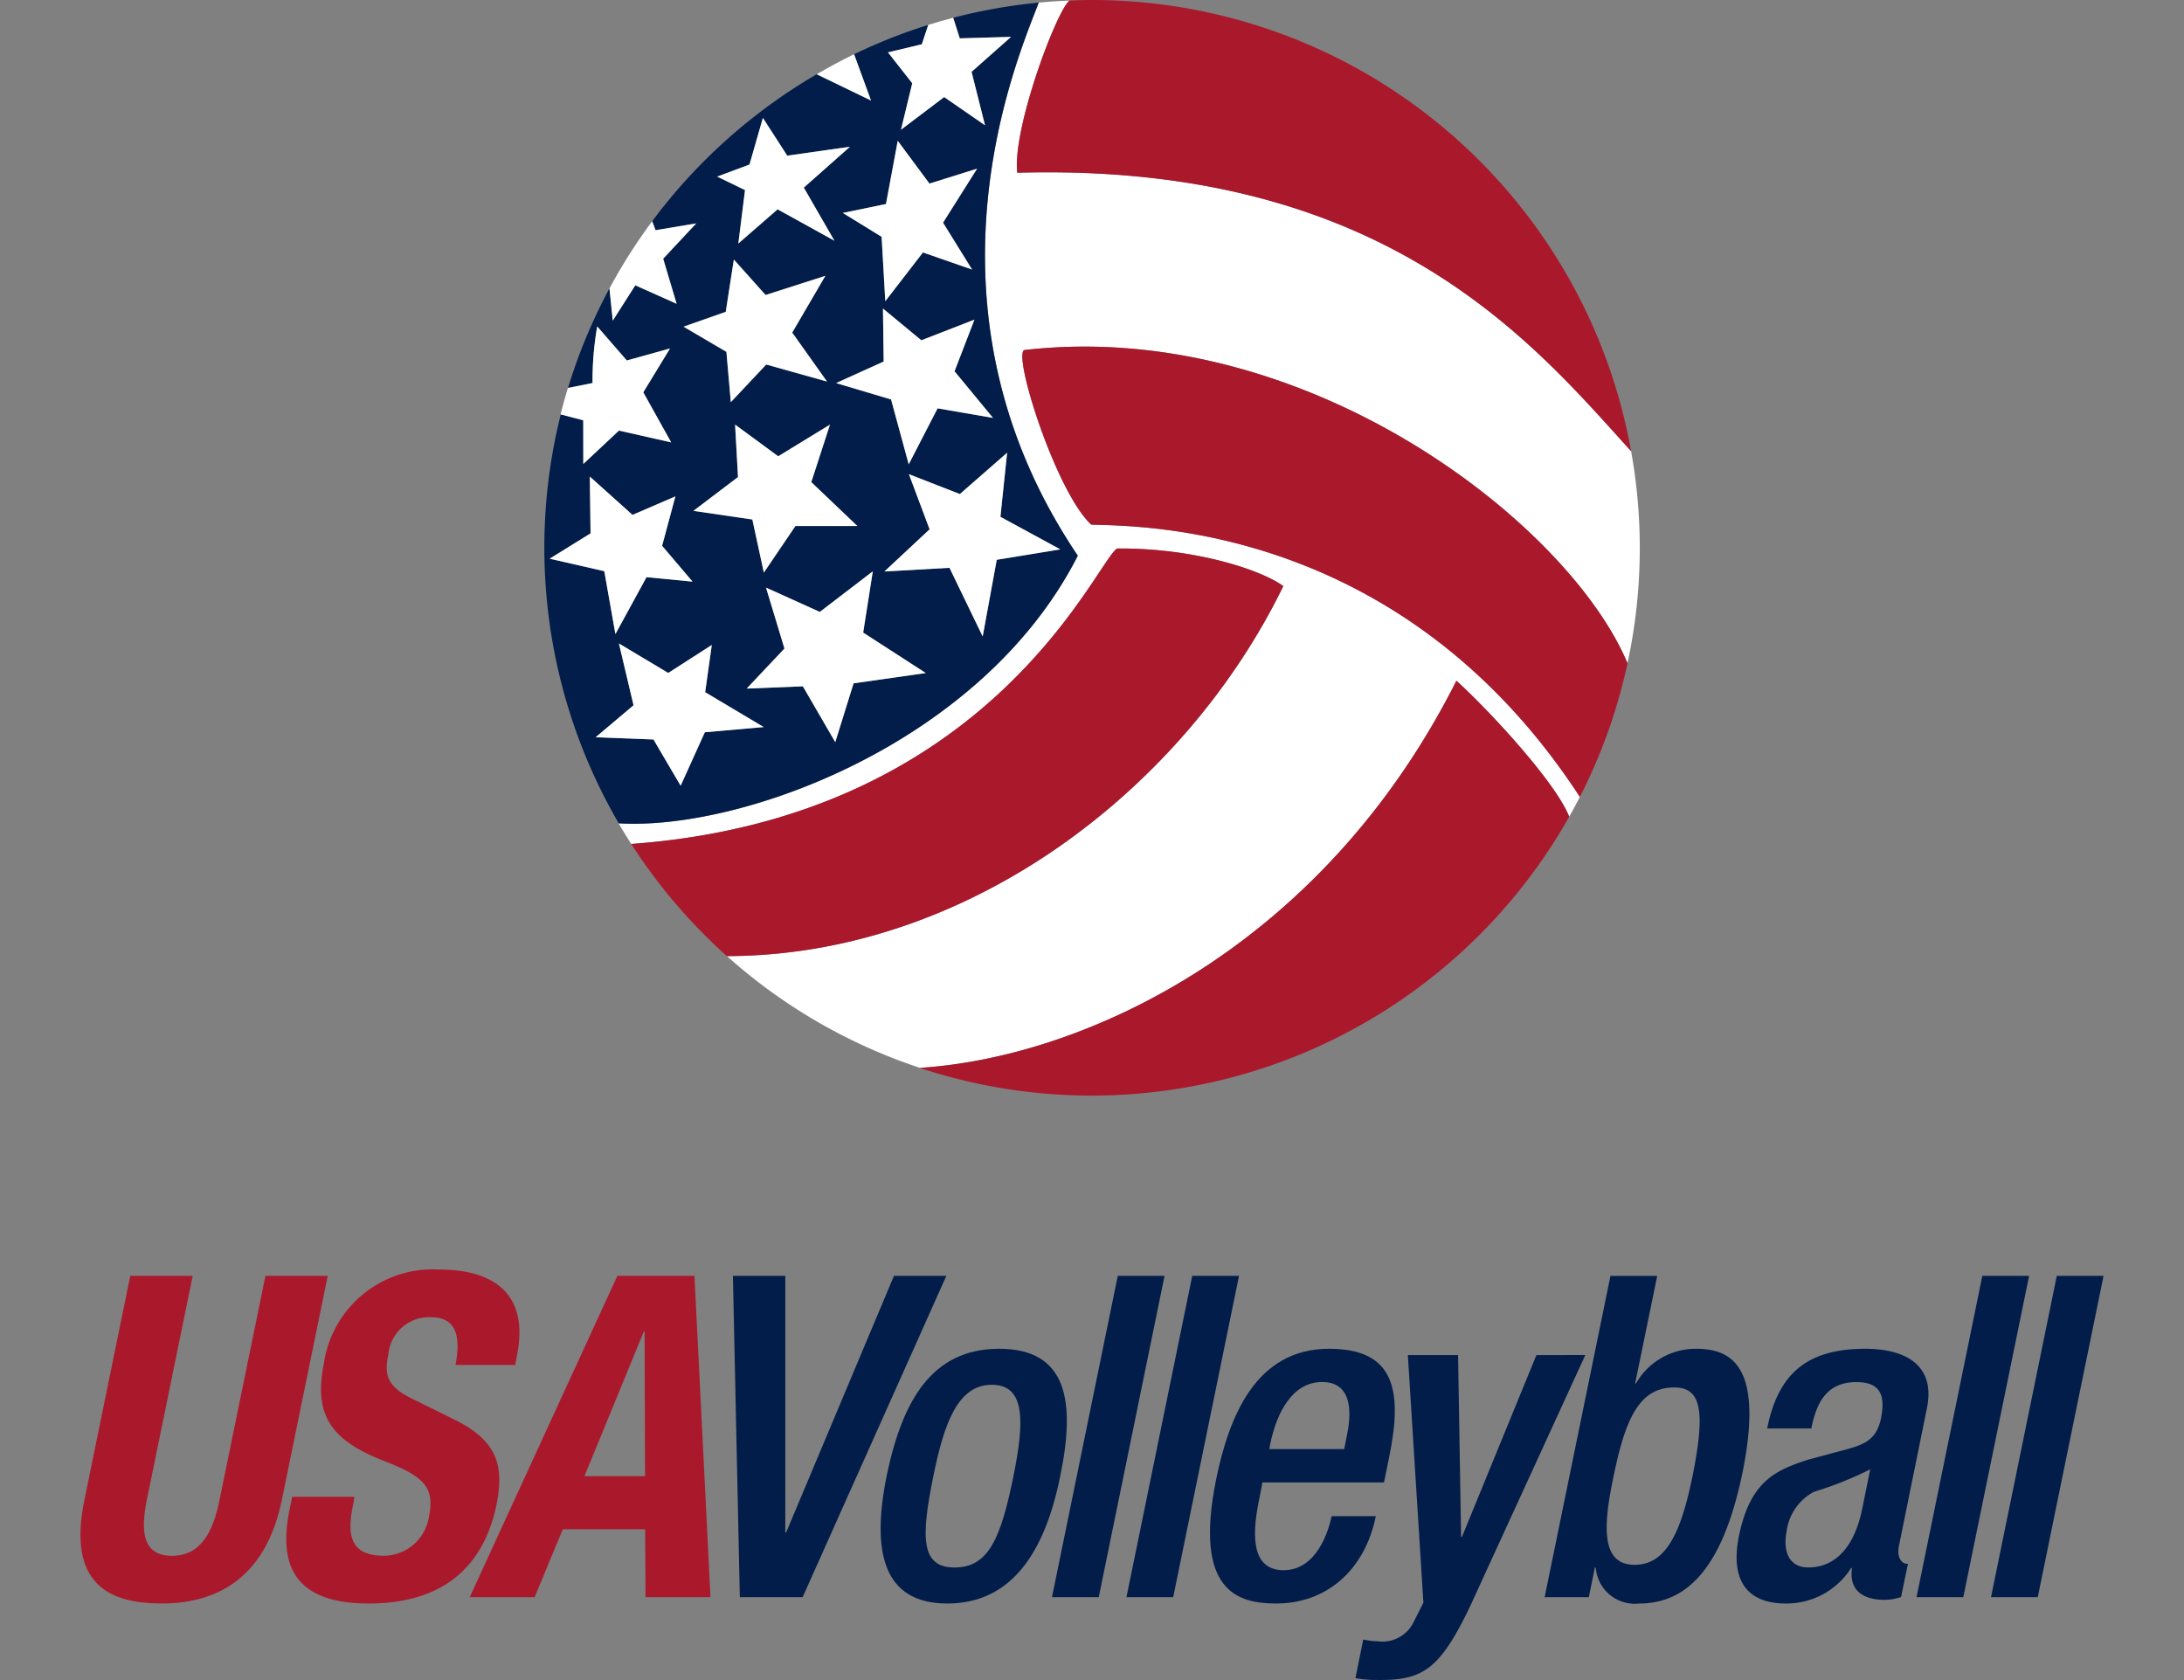
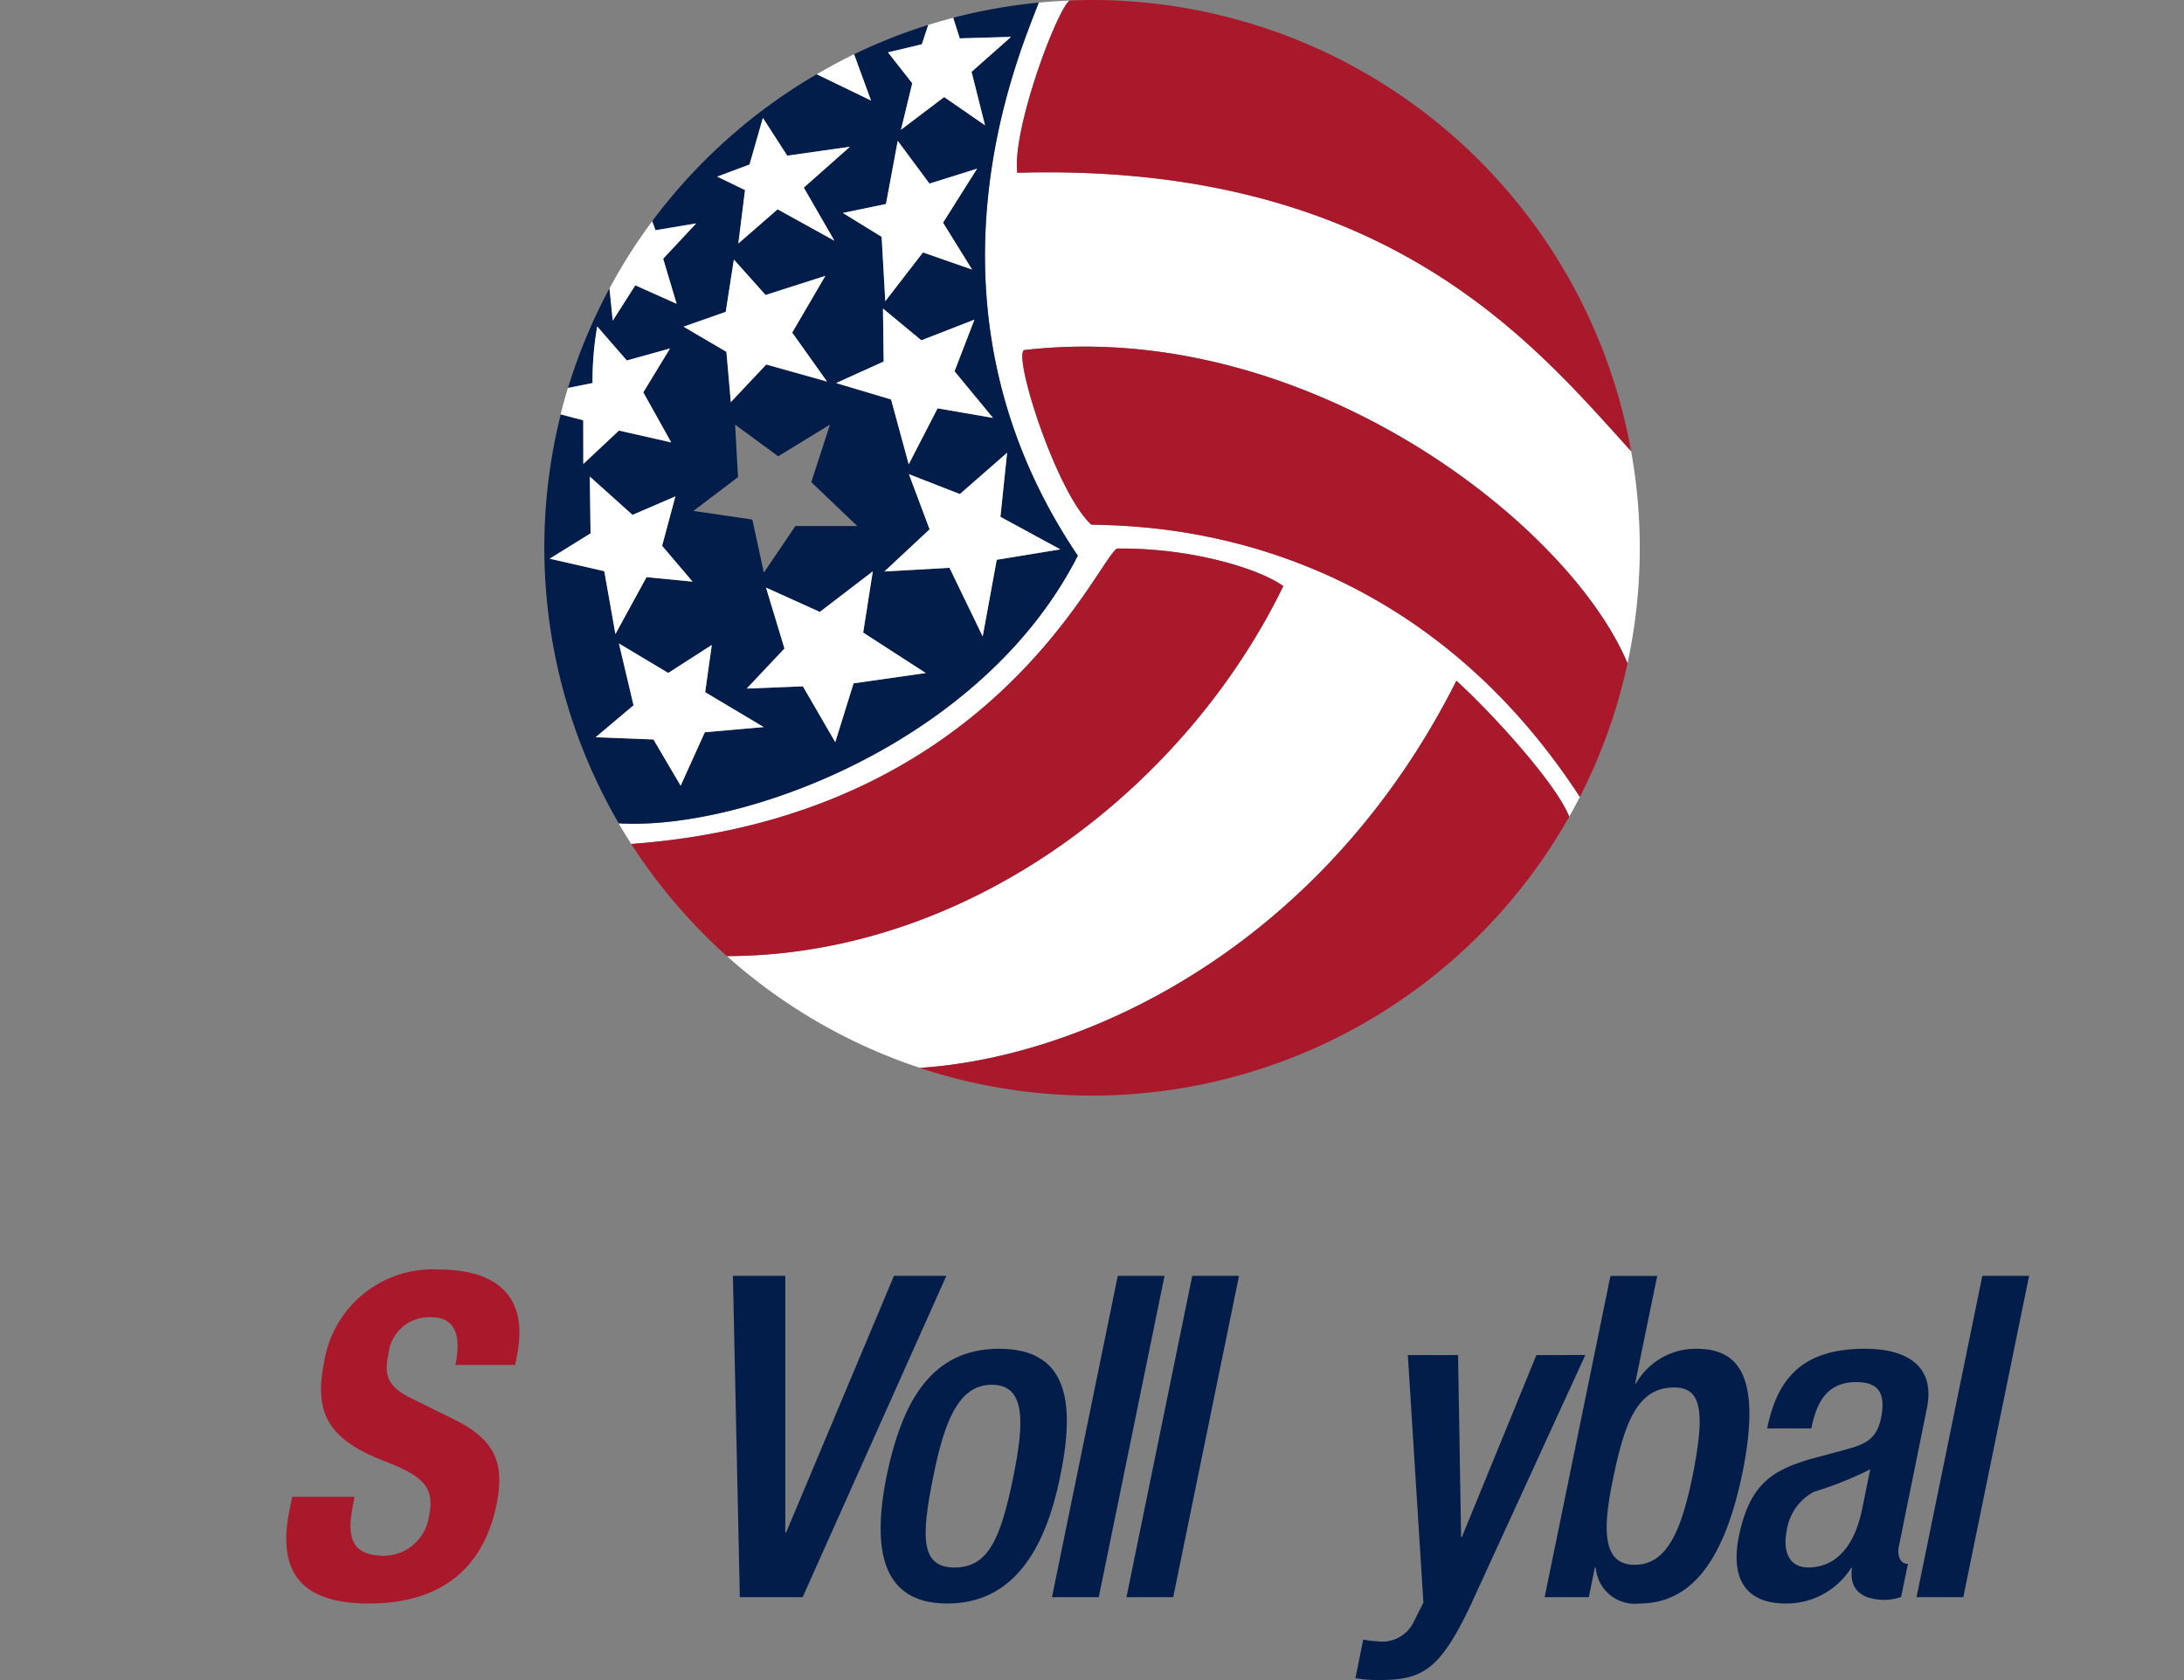
<svg xmlns="http://www.w3.org/2000/svg" width="130" height="100" viewBox="0 0 130 100">
  <rect x="0" y="0" width="130" height="100" fill="#808080" stroke="none" />
  <title>usa-volleyball</title>
  <path d="M59.036,82.423c-2.009,0-2.834,2.251-3.479,5.439-.747,3.67-.747,5.438,1.263,5.438,2.035,0,2.757-1.768,3.505-5.438C60.968,84.674,61.072,82.423,59.036,82.423Z" fill="none" />
  <path d="M99.65,82.584c-2.14,0-2.939,1.982-3.635,5.439C95.371,91.1,95.4,93.14,97.3,93.14c1.934,0,2.784-2.064,3.454-5.332C101.53,83.924,101.247,82.584,99.65,82.584Z" fill="none" />
-   <path d="M80.167,85.478c.387-1.822.1-3.215-1.469-3.215-1.778,0-2.706,1.822-3.092,3.7l-.052.3h4.458Z" fill="none" />
+   <path d="M80.167,85.478c.387-1.822.1-3.215-1.469-3.215-1.778,0-2.706,1.822-3.092,3.7l-.052.3Z" fill="none" />
  <polygon points="38.319 79.263 34.789 87.862 38.396 87.862 38.37 79.263 38.319 79.263" fill="none" />
  <path d="M106.349,91.13c-.233,1.2.128,2.17,1.288,2.17,1.675,0,2.757-1.312,3.195-3.429l.491-2.411a21.319,21.319,0,0,1-3.352,1.339A3.118,3.118,0,0,0,106.349,91.13Z" fill="none" />
  <path d="M86.69,40.52c1.8,1.616,5.879,5.978,6.716,8.091q.328-.582.633-1.179C83.425,31.151,67.828,31.323,64.955,31.227c-2.074-1.914-4.647-9.98-4-10.389C77.676,18.889,93.37,31.116,96.875,39.48a32.507,32.507,0,0,0,.215-12.624c-5.746-6.326-14.554-17.2-36.539-16.573-.3-2.606,2.33-9.626,3.106-10.249-.614.025-1.224.063-1.828.122-1.17,3.105-7.768,17.958,2.326,32.919-5.663,11.14-19.98,16.378-27.333,15.932q.363.622.753,1.226c21.366-1.567,27.6-16.681,28.913-17.584,4.562-.045,8.571,1.258,9.9,2.237-5.8,11.928-18.621,22-33.119,22.022a32.565,32.565,0,0,0,11.491,6.653C64.662,62.914,78.729,56.329,86.69,40.52Z" fill="#fff" />
  <path d="M64.155,33.075C54.061,18.114,60.659,3.261,61.829.156a32.536,32.536,0,0,0-5.087.9l.39,1.226,3.052-.088L57.835,4.276l.8,3.18L56.2,5.777,53.634,7.721l.67-2.765L52.856,3.117l2.019-.481.383-1.155a32.442,32.442,0,0,0-4.42,1.747l1.008,2.754L48.614,4.42a32.766,32.766,0,0,0-9.792,8.746l.2.535,2.42-.405-1.966,2.1.8,2.684-2.459-1.1-1.341,2.1-.194-1.921a32.392,32.392,0,0,0-2.471,5.929l1.465-.292a18.536,18.536,0,0,1,.261-3.262l.018-.105.07.08,1.69,1.945,2.571-.714-.066.109-1.524,2.5,1.661,2.979-.11-.025-3-.677-2.121,1.987v-2.6l-1.346-.353a32.624,32.624,0,0,0,3.449,24.343C44.175,49.453,58.492,44.215,64.155,33.075Zm-9.184,7-4.163.594-1.09,3.5L47.79,40.851l-3.344.134L46.694,38.6l-1.1-3.626.1.045,3.1,1.4,3.154-2.415-.572,3.645,3.724,2.407Zm-11.215-14.8,2.566,1.883,3.08-1.883L48.291,28.7l2.739,2.61H47.347l-1.88,2.775-.684-3.161-3.508-.514,2.654-2.012ZM63.113,32.7l-3.783.62-.836,4.563-.068-.139L56.517,33.8l-3.873.218,2.689-2.509L54.1,28.225l3.031,1.182,2.813-2.459-.4,3.815Zm-4.006-7.824-3.3-.57-1.718,3.332-1.051-3.86L49.771,22.8l.123-.057L52.6,21.519l-.043-3.154,2.285,1.89L58,19.025l-.042.107L56.817,22.1Zm-6.37-12.731.7-3.761,1.887,2.545,2.835-.887-2.026,3.214,1.729,2.79-2.925-1.019-2.241,2.9-.008-.135-.21-3.7-2.31-1.422.124-.025Zm-8.124-2.35.8-2.776,1.449,2.248,3.731-.53-2.745,2.431,1.822,3.161-3.381-1.869-2.337,2.035.4-3.179-1.656-.8ZM43.2,18.562l.483-3.113,1.887,2.11,3.559-1.14L47.155,19.8l2.072,2.913-.138-.039-3.48-.975L43.5,23.935l-.263-2.993-2.551-1.5ZM32.823,33.19l2.329-1.444-.044-3.379.086.077,2.455,2.2,2.552-1.1-.79,2.942,1.811,2.13-.124-.011-2.615-.254-1.851,3.388L35.969,34l-3.251-.743Zm2.632,10.692,2.256-1.9-.87-3.678,2.935,1.754,2.592-1.666L41.974,41.2l3.483,2.075-3.5.309-1.44,3.182L38.9,44.015Z" fill="#021d49" />
  <polygon points="57.135 29.407 54.104 28.225 55.333 31.505 52.644 34.014 56.517 33.796 58.426 37.742 58.494 37.881 59.33 33.318 63.113 32.698 59.55 30.763 59.948 26.948 57.135 29.407" fill="#fff" />
  <polygon points="51.953 34.009 48.799 36.424 45.7 35.022 45.598 34.977 46.694 38.603 44.446 40.985 47.79 40.851 49.718 44.176 50.808 40.674 54.971 40.08 55.105 40.061 51.381 37.654 51.953 34.009" fill="#fff" />
  <polygon points="40.514 46.767 41.954 43.585 45.457 43.276 41.974 41.201 42.368 38.389 39.776 40.055 36.841 38.301 37.711 41.979 35.455 43.882 38.896 44.015 40.514 46.767" fill="#fff" />
  <polygon points="36.632 37.742 38.483 34.354 41.098 34.608 41.222 34.619 39.411 32.489 40.201 29.547 37.649 30.648 35.194 28.444 35.108 28.367 35.152 31.746 32.823 33.19 32.718 33.254 35.969 33.997 36.632 37.742" fill="#fff" />
  <polygon points="57.962 19.132 58.004 19.025 54.842 20.255 52.557 18.365 52.6 21.519 49.894 22.745 49.771 22.802 53.04 23.776 54.091 27.636 55.809 24.304 59.107 24.874 56.817 22.099 57.962 19.132" fill="#fff" />
  <polygon points="43.502 23.935 45.609 21.695 49.089 22.67 49.227 22.709 47.155 19.796 49.128 16.419 45.569 17.559 43.682 15.449 43.199 18.562 40.688 19.445 43.239 20.942 43.502 23.935" fill="#fff" />
  <path d="M34.719,27.616l2.121-1.987,3,.677.11.025-1.661-2.979,1.524-2.5.066-.109-2.571.714-1.69-1.945-.07-.08-.018.105a18.536,18.536,0,0,0-.261,3.262l-1.465.292q-.237.779-.436,1.574l1.346.353Z" fill="#fff" />
  <path d="M37.815,16.982l2.459,1.1-.8-2.684,1.966-2.1-2.42.405-.2-.535a32.689,32.689,0,0,0-2.542,4l.194,1.921Z" fill="#fff" />
  <polygon points="50.168 12.675 52.478 14.097 52.688 17.793 52.696 17.928 54.937 15.025 57.862 16.044 56.133 13.254 58.159 10.04 55.324 10.927 53.437 8.382 52.737 12.143 50.292 12.65 50.168 12.675" fill="#fff" />
  <polygon points="43.948 14.493 46.285 12.458 49.666 14.327 47.844 11.166 50.589 8.735 46.858 9.265 45.409 7.017 44.613 9.793 42.689 10.51 44.345 11.314 43.948 14.493" fill="#fff" />
  <path d="M52.856,3.117,54.3,4.956l-.67,2.765L56.2,5.777,58.63,7.456l-.8-3.18,2.349-2.081-3.052.088-.39-1.226c-.5.13-.995.271-1.484.424l-.383,1.155Z" fill="#fff" />
-   <polygon points="44.783 30.92 45.467 34.081 47.347 31.306 51.03 31.306 48.291 28.696 49.402 25.275 46.322 27.158 43.756 25.275 43.929 28.394 41.275 30.406 44.783 30.92" fill="#fff" />
  <path d="M50.838,3.228c-.76.367-1.5.769-2.224,1.192l3.232,1.562Z" fill="#fff" />
  <path d="M60.551,10.283C82.536,9.657,91.344,20.53,97.09,26.856A32.606,32.606,0,0,0,65,0c-.45,0-.9.016-1.341.034C62.881.657,60.246,7.677,60.551,10.283Z" fill="#aa182c" />
  <path d="M60.955,20.838c-.647.409,1.926,8.475,4,10.389,2.873.1,18.47-.076,29.084,16.205a32.336,32.336,0,0,0,2.836-7.952C93.37,31.116,77.676,18.889,60.955,20.838Z" fill="#aa182c" />
  <path d="M54.735,63.563c.139.048.277.085.416.131-.132-.042-.262-.089-.393-.133Z" fill="#aa182c" />
  <path d="M86.69,40.52C78.729,56.329,64.662,62.914,54.758,63.561c.131.044.261.091.393.133.089.03.178.056.267.084A32.634,32.634,0,0,0,93.406,48.611C92.569,46.5,88.494,42.136,86.69,40.52Z" fill="#aa182c" />
  <path d="M76.386,34.886c-1.327-.979-5.336-2.282-9.9-2.237-1.313.9-7.547,16.017-28.913,17.584a32.764,32.764,0,0,0,5.692,6.675C57.765,56.888,70.59,46.814,76.386,34.886Z" fill="#aa182c" />
-   <path d="M15.8,75.941l-2.733,13.34c-.386,1.9-1.107,3.322-2.834,3.322s-1.88-1.42-1.494-3.322l2.731-13.34H7.755L5.024,89.281c-1.056,5.117,1.6,6.162,4.613,6.162s6.132-1.286,7.139-6.162l2.731-13.34Z" fill="#aa182c" />
  <path d="M27.083,84.513l-2.6-1.286c-1.444-.7-1.624-1.419-1.366-2.6a2.434,2.434,0,0,1,2.55-2.223c1.418,0,1.8,1.044,1.444,2.839h3.556l.1-.535c.747-3.67-1.339-5.144-4.638-5.144a6.547,6.547,0,0,0-6.855,5.626c-.645,3.187.593,4.607,3.633,5.786,2.267.884,2.99,1.527,2.629,3.268a2.736,2.736,0,0,1-2.68,2.357C20.9,92.6,20.64,91.451,21,89.656l.1-.562h-3.71l-.156.777c-.721,3.535.517,5.572,4.717,5.572,4.02,0,6.752-1.822,7.6-5.867C30.021,87.246,29.608,85.772,27.083,84.513Z" fill="#aa182c" />
-   <path d="M36.747,75.941,27.959,95.067h3.865L33.5,91.023h4.9l.025,4.044h3.866l-.954-19.126ZM34.789,87.862l3.53-8.6h.051l.026,8.6Z" fill="#aa182c" />
  <polygon points="53.212 75.941 46.795 91.211 46.744 91.211 46.744 75.941 43.626 75.941 44.038 95.067 47.775 95.067 56.33 75.941 53.212 75.941" fill="#021d49" />
  <path d="M59.474,80.281c-4.02,0-5.772,3.108-6.7,7.581-.9,4.473-.231,7.581,3.609,7.581,3.865,0,5.824-3.108,6.726-7.581C64.035,83.389,63.521,80.281,59.474,80.281Zm.851,7.581c-.748,3.67-1.47,5.438-3.505,5.438-2.01,0-2.01-1.768-1.263-5.438.645-3.188,1.47-5.439,3.479-5.439C61.072,82.423,60.968,84.674,60.325,87.862Z" fill="#021d49" />
  <polygon points="66.534 75.941 62.618 95.067 65.402 95.067 69.318 75.941 66.534 75.941" fill="#021d49" />
  <polygon points="70.967 75.941 67.051 95.067 69.833 95.067 73.751 75.941 70.967 75.941" fill="#021d49" />
-   <path d="M79.265,90.246c-.181.857-.877,3.214-2.861,3.214-2.088,0-1.83-2.464-1.417-4.392l.155-.831h7.24l.31-1.528c.825-4.017.284-6.428-3.582-6.428-4.355,0-5.953,4.018-6.726,7.795-1.34,6.669,1.314,7.367,3.581,7.367,3.016,0,5.284-2.01,5.928-5.2ZM75.606,85.96c.386-1.875,1.314-3.7,3.092-3.7,1.571,0,1.856,1.393,1.469,3.215l-.155.777H75.554Z" fill="#021d49" />
  <path d="M91.453,80.656,87.021,91.479H86.97l-.18-10.823H83.8l.926,14.733-.591,1.179a2.063,2.063,0,0,1-2.114,1.125,4.853,4.853,0,0,1-.876-.107l-.464,2.3a7.136,7.136,0,0,0,1.082.106c2.836.054,3.865-.455,5.748-4.392l6.854-14.948Z" fill="#021d49" />
  <path d="M100.937,80.281a4.1,4.1,0,0,0-3.556,2.062h-.052l1.315-6.4H95.861L91.943,95.067h2.629l.361-1.767h.051a2.333,2.333,0,0,0,2.6,2.143c3.247,0,5.1-2.813,6.132-7.769C105.009,81.272,103.05,80.281,100.937,80.281Zm-.18,7.527c-.67,3.268-1.52,5.332-3.454,5.332-1.906,0-1.932-2.037-1.288-5.117.7-3.457,1.5-5.439,3.635-5.439C101.247,82.584,101.53,83.924,100.757,87.808Z" fill="#021d49" />
  <polygon points="117.996 75.941 114.08 95.067 116.862 95.067 120.78 75.941 117.996 75.941" fill="#021d49" />
-   <polygon points="122.429 75.941 118.512 95.067 121.295 95.067 125.212 75.941 122.429 75.941" fill="#021d49" />
  <path d="M113.022,92.067l1.676-8.25c.515-2.545-1.238-3.536-3.684-3.536-3.66,0-5.207,1.688-5.825,4.742h2.628c.283-1.393.825-2.759,2.68-2.759,1.47,0,1.726.829,1.47,2.142-.259,1.259-.953,1.554-2.011,1.849l-2.293.616c-2.009.642-3.48,1.312-4.149,4.526-.567,2.761.566,4.046,2.784,4.046a4.557,4.557,0,0,0,3.89-2.117h.051c-.2,1.394.721,1.9,1.958,1.9a3.107,3.107,0,0,0,.962-.171l.41-1.974h-.031C113.126,93.085,112.92,92.6,113.022,92.067Zm-2.19-2.2c-.438,2.117-1.52,3.429-3.195,3.429-1.16,0-1.521-.965-1.288-2.17a3.118,3.118,0,0,1,1.622-2.331,21.319,21.319,0,0,0,3.352-1.339Z" fill="#021d49" />
</svg>